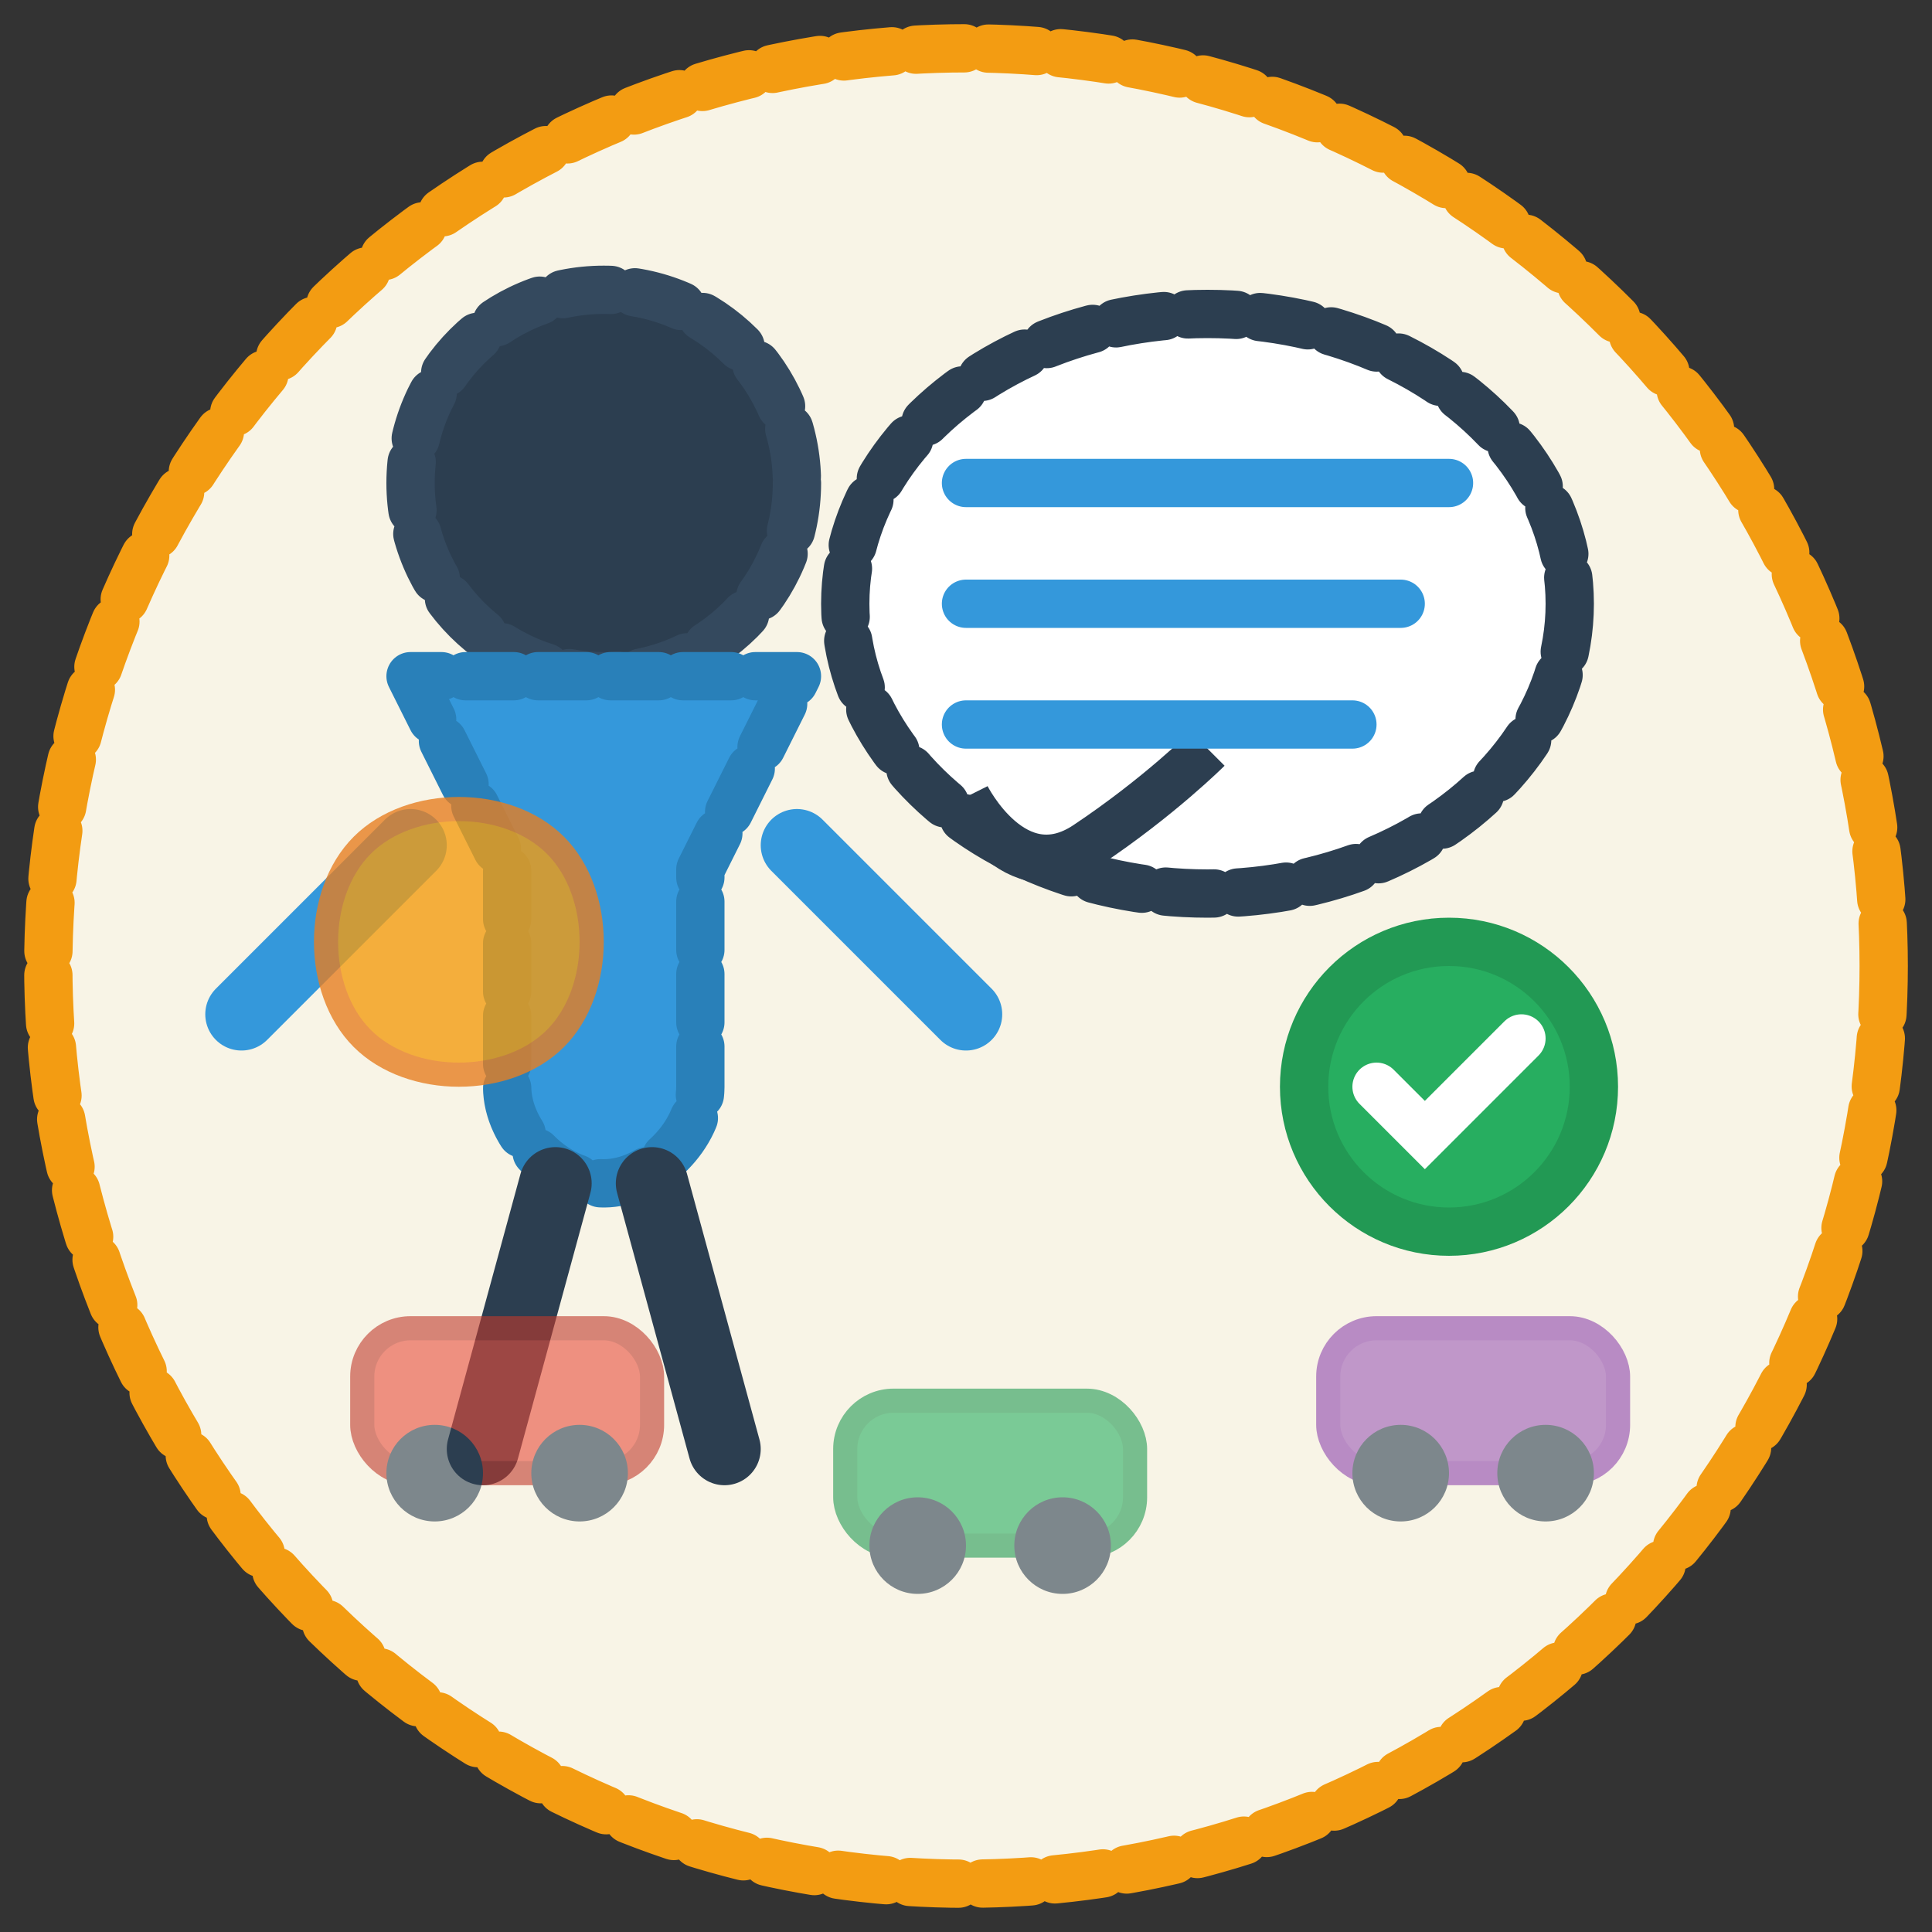
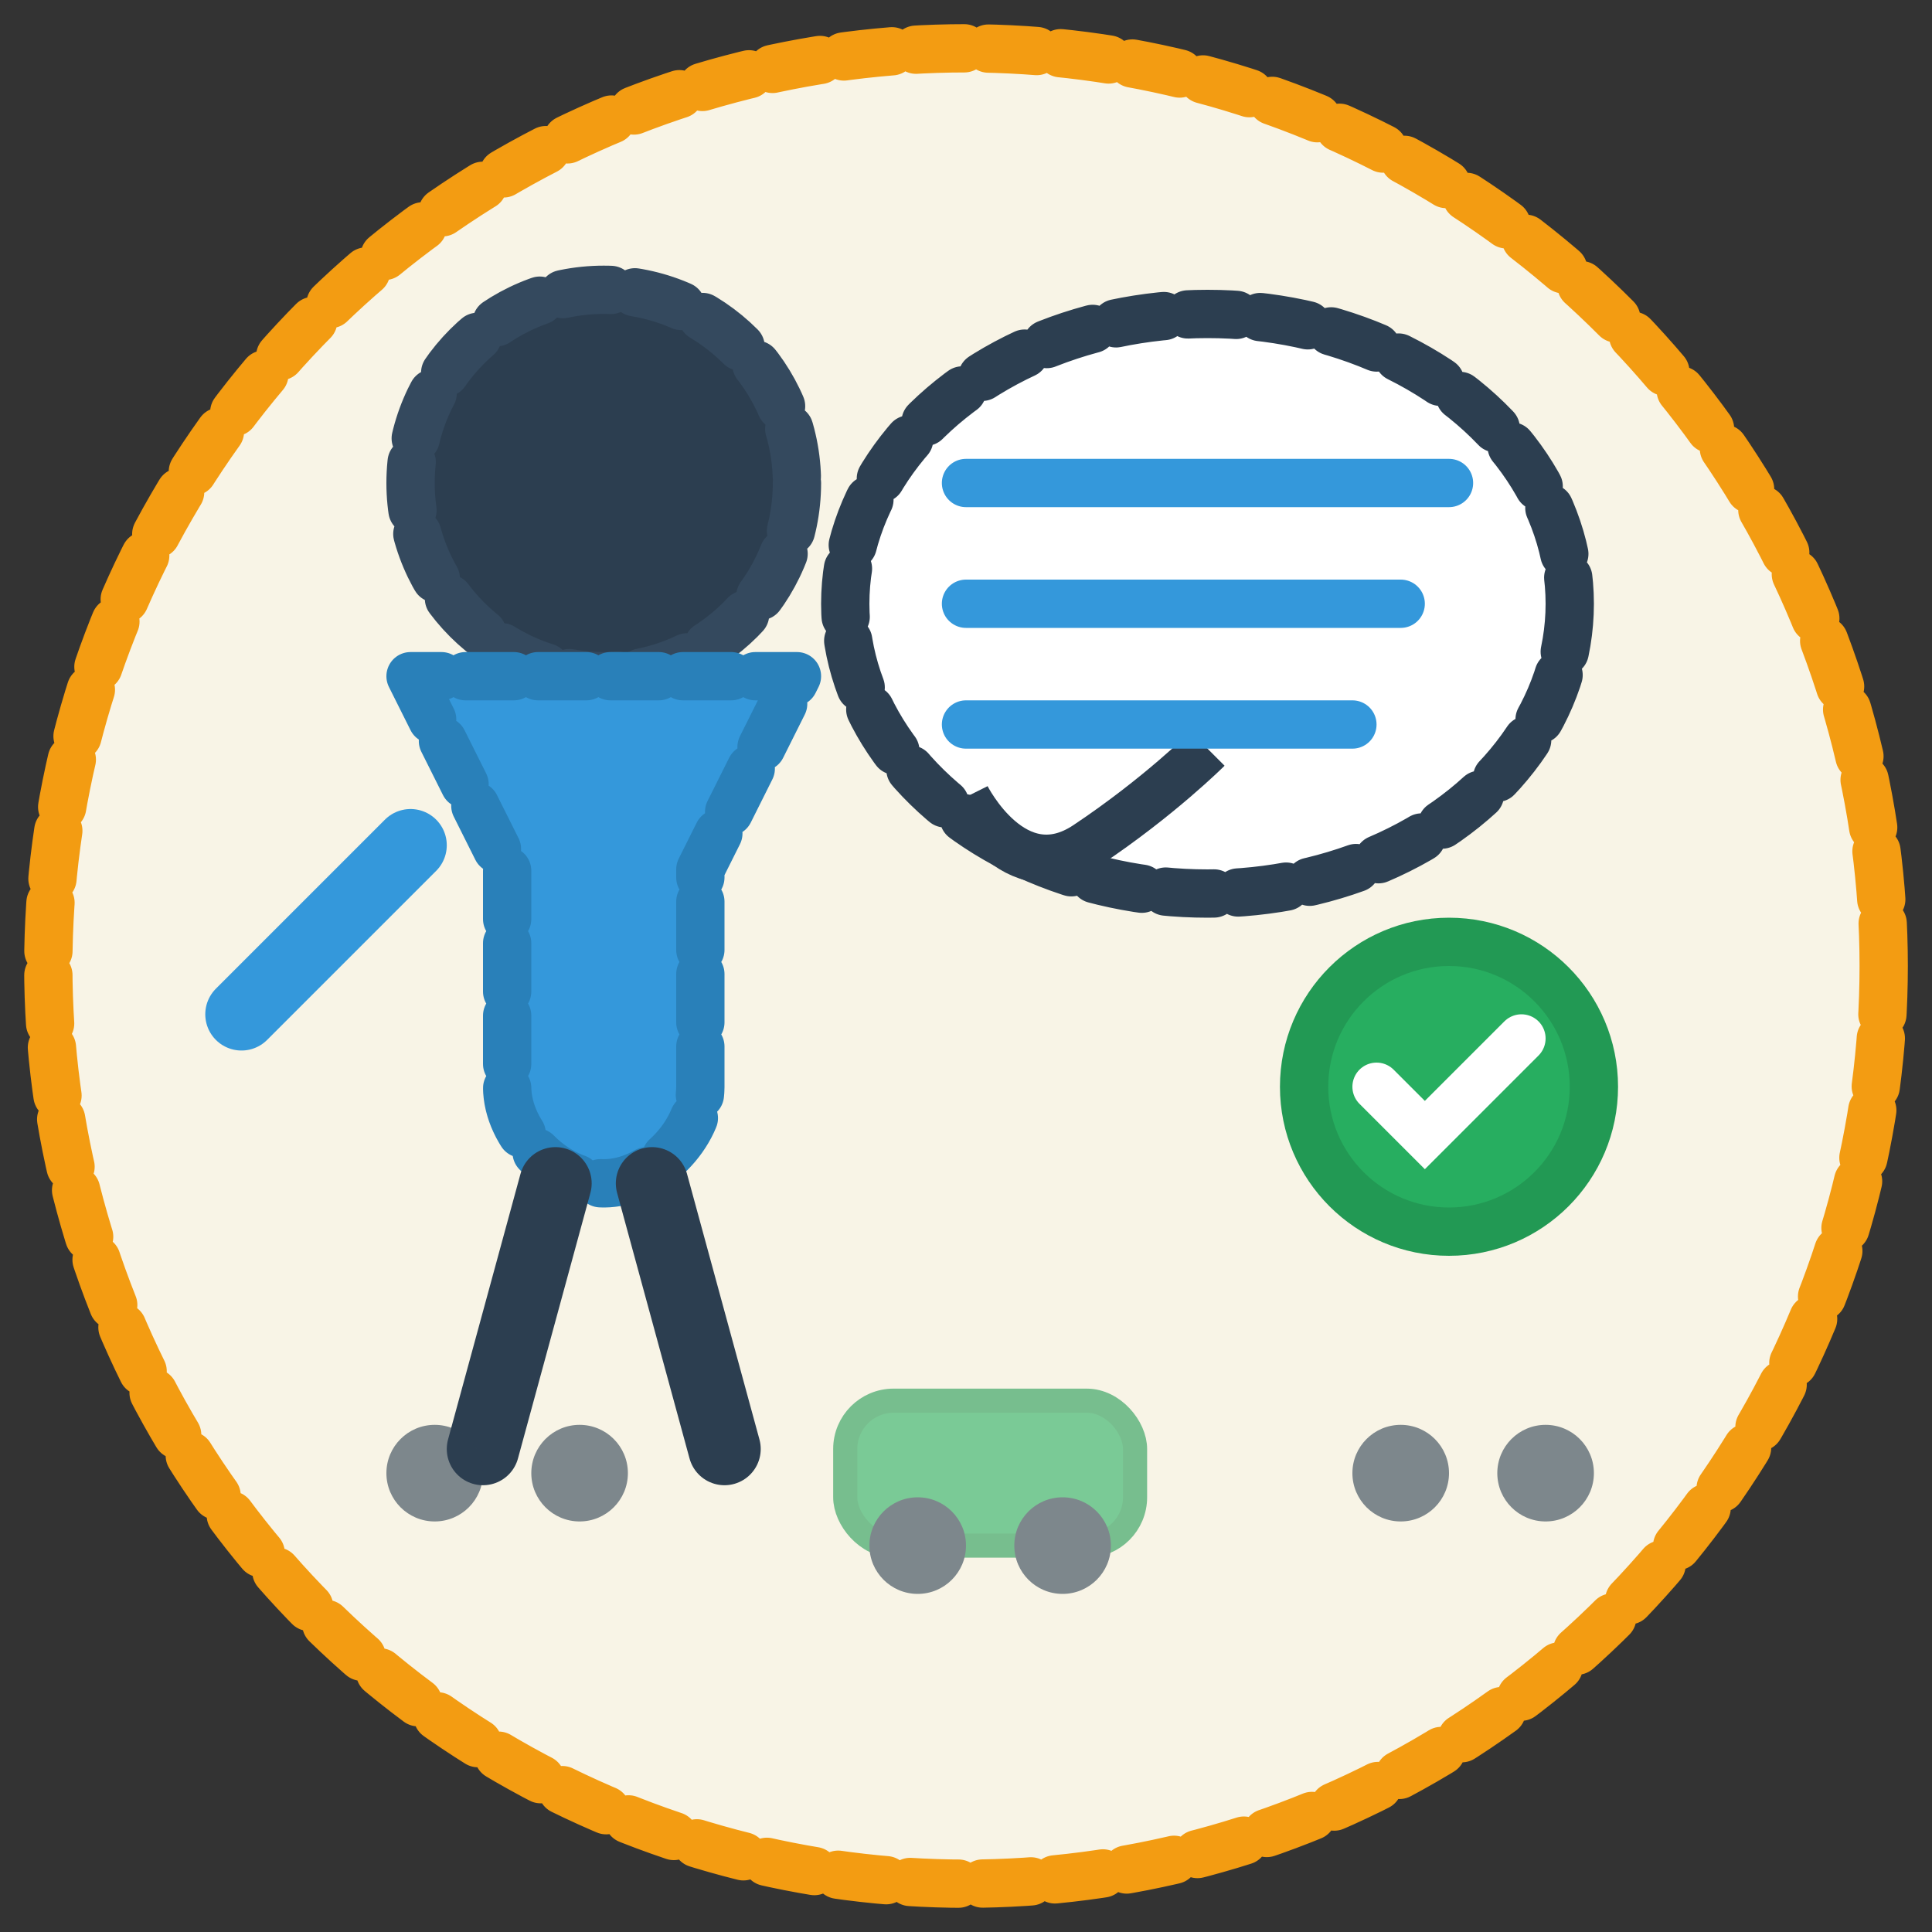
<svg xmlns="http://www.w3.org/2000/svg" width="80" height="80" viewBox="0 0 80 80" fill="none">
  <rect x="0" y="0" width="80" height="80" fill="#333333" stroke="none" />
  <defs>
    <style>
      .hand-drawn { 
        stroke-dasharray: 2,1; 
        stroke-linecap: round; 
        stroke-linejoin: round; 
      }
    </style>
  </defs>
  <circle cx="40" cy="40" r="38" fill="#f8f4e6" stroke="#f39c12" stroke-width="2" class="hand-drawn" />
  <g transform="translate(25, 20)">
    <circle cx="0" cy="0" r="8" fill="#2c3e50" stroke="#34495e" stroke-width="2" class="hand-drawn" />
    <path d="M-8 8 C-8 8, -6 12, -4 16 L-4 25 C-4 27, -2 29, 0 29 C2 29, 4 27, 4 25 L4 16 C6 12, 8 8, 8 8 Z" fill="#3498db" stroke="#2980b9" stroke-width="2" class="hand-drawn" />
    <line x1="-8" y1="15" x2="-15" y2="22" stroke="#3498db" stroke-width="3" stroke-linecap="round" />
-     <line x1="8" y1="15" x2="15" y2="22" stroke="#3498db" stroke-width="3" stroke-linecap="round" />
    <line x1="-2" y1="29" x2="-5" y2="40" stroke="#2c3e50" stroke-width="3" stroke-linecap="round" />
    <line x1="2" y1="29" x2="5" y2="40" stroke="#2c3e50" stroke-width="3" stroke-linecap="round" />
  </g>
  <g transform="translate(50, 25)">
    <ellipse cx="0" cy="0" rx="15" ry="12" fill="#ffffff" stroke="#2c3e50" stroke-width="2" class="hand-drawn" />
    <path d="M-10 8 C-10 8, -8 12, -5 10 C-2 8, 0 6, 0 6" fill="#ffffff" stroke="#2c3e50" stroke-width="2" stroke-linejoin="round" />
    <line x1="-10" y1="-5" x2="10" y2="-5" stroke="#3498db" stroke-width="2" stroke-linecap="round" />
    <line x1="-10" y1="0" x2="8" y2="0" stroke="#3498db" stroke-width="2" stroke-linecap="round" />
    <line x1="-10" y1="5" x2="6" y2="5" stroke="#3498db" stroke-width="2" stroke-linecap="round" />
  </g>
  <g transform="translate(15, 55)" opacity="0.6">
-     <rect x="0" y="0" width="12" height="6" rx="2" fill="#e74c3c" stroke="#c0392b" stroke-width="1" />
    <circle cx="3" cy="6" r="2" fill="#2c3e50" />
    <circle cx="9" cy="6" r="2" fill="#2c3e50" />
  </g>
  <g transform="translate(35, 58)" opacity="0.6">
    <rect x="0" y="0" width="12" height="6" rx="2" fill="#27ae60" stroke="#229954" stroke-width="1" />
    <circle cx="3" cy="6" r="2" fill="#2c3e50" />
    <circle cx="9" cy="6" r="2" fill="#2c3e50" />
  </g>
  <g transform="translate(55, 55)" opacity="0.6">
-     <rect x="0" y="0" width="12" height="6" rx="2" fill="#9b59b6" stroke="#8e44ad" stroke-width="1" />
    <circle cx="3" cy="6" r="2" fill="#2c3e50" />
    <circle cx="9" cy="6" r="2" fill="#2c3e50" />
  </g>
  <g transform="translate(15, 35)" opacity="0.8">
-     <path d="M0 0 C2 -2, 6 -2, 8 0 C10 2, 10 6, 8 8 C6 10, 2 10, 0 8 C-2 6, -2 2, 0 0" fill="#f39c12" stroke="#e67e22" stroke-width="1" />
-   </g>
+     </g>
  <g transform="translate(60, 45)">
    <circle cx="0" cy="0" r="6" fill="#27ae60" stroke="#229954" stroke-width="2" />
    <path d="M-3 0 L-1 2 L3 -2" fill="none" stroke="#ffffff" stroke-width="2" stroke-linecap="round" />
  </g>
</svg>